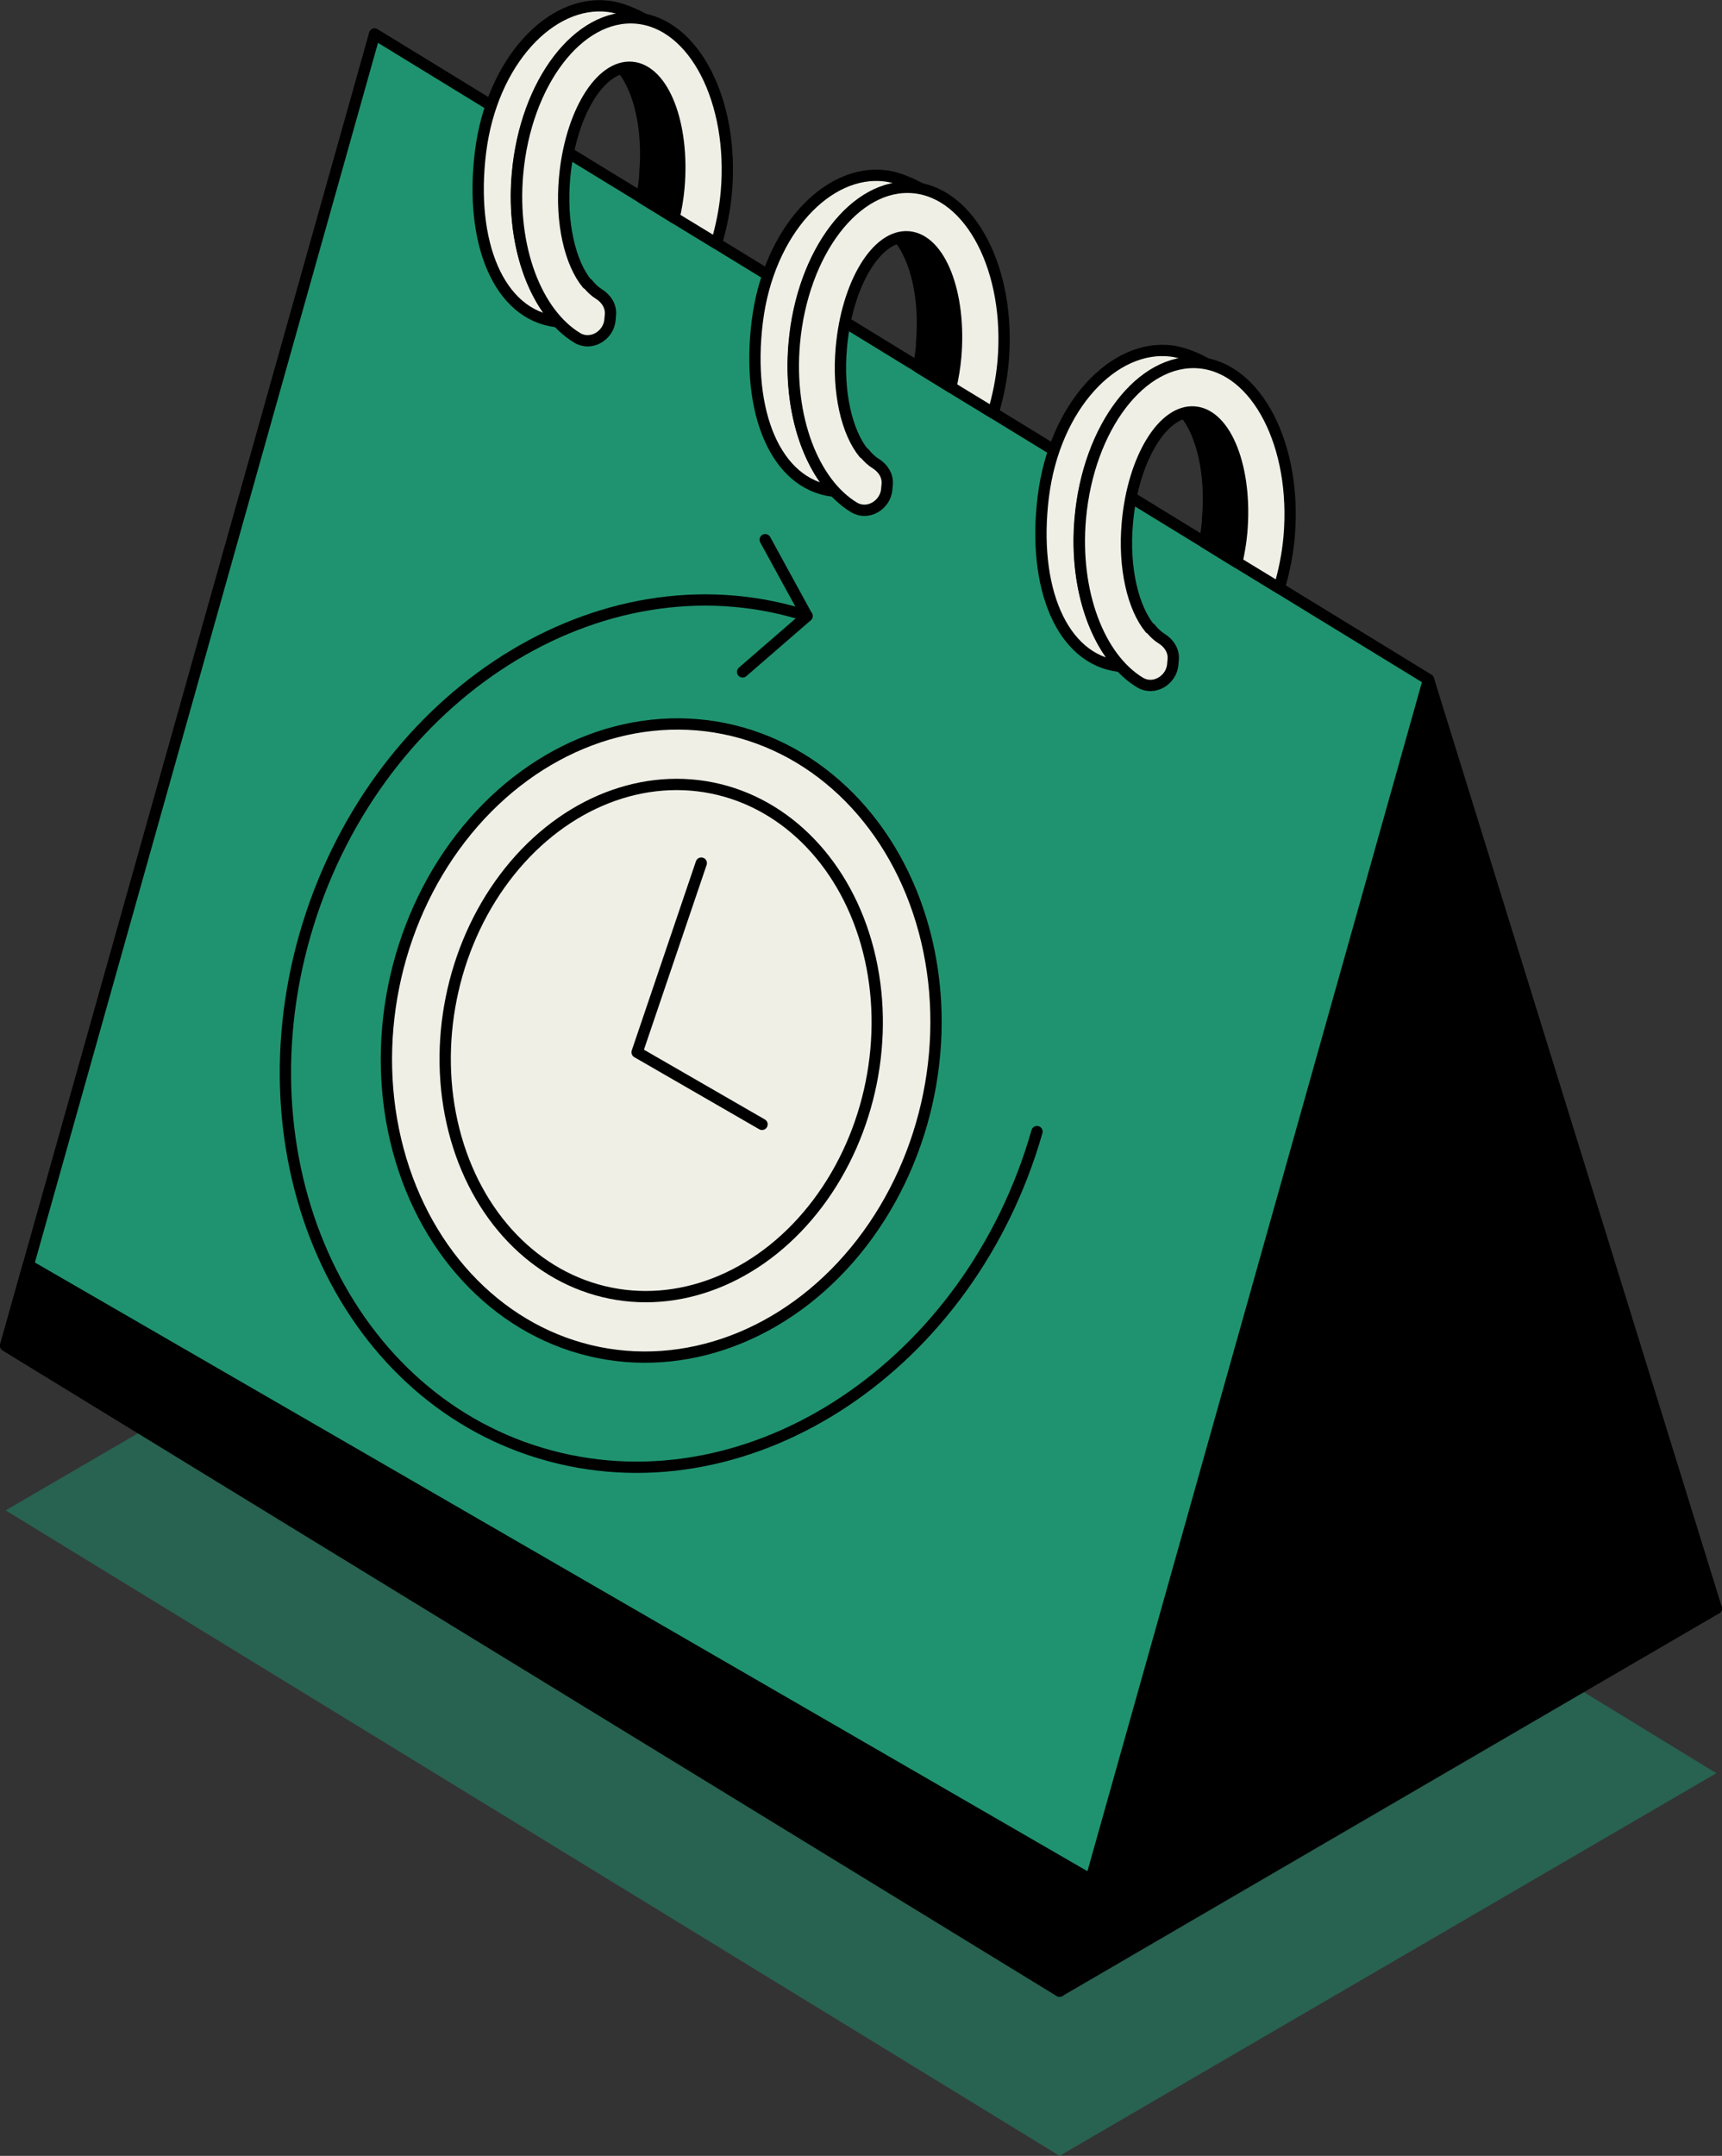
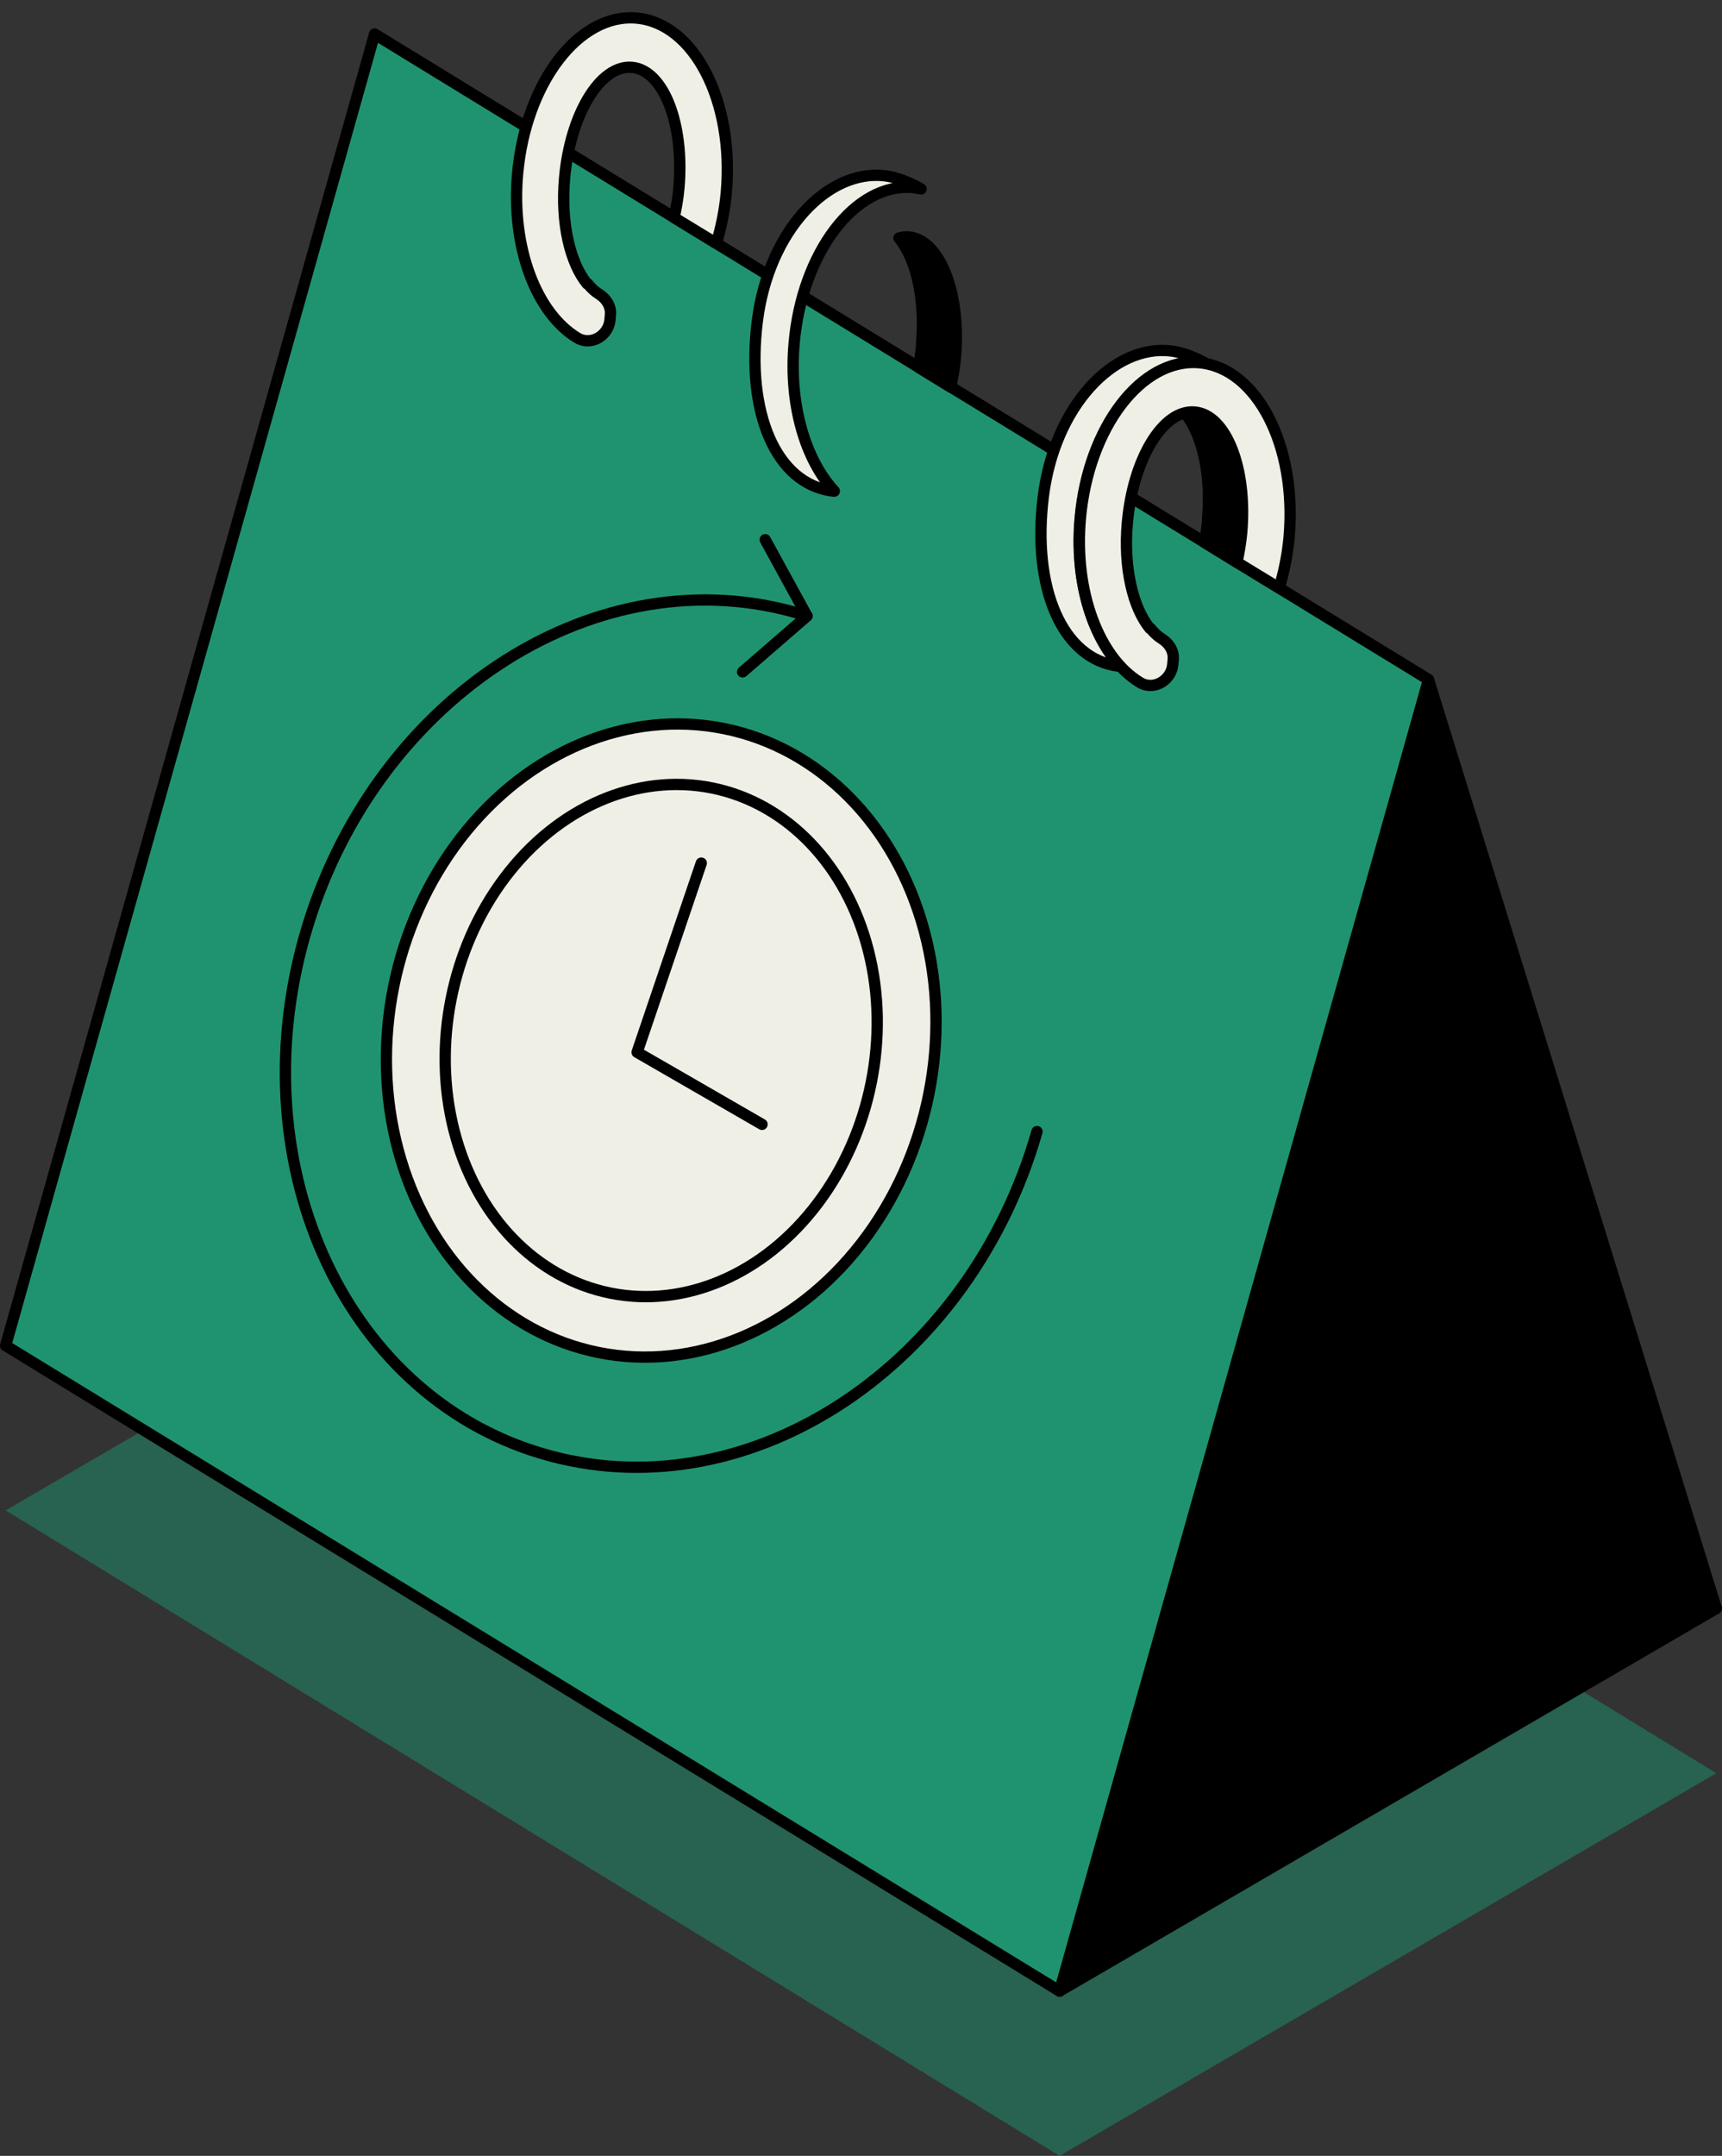
<svg xmlns="http://www.w3.org/2000/svg" id="Ebene_2" data-name="Ebene 2" viewBox="0 0 76.22 95.39">
  <rect x="0" y="0" width="76.22" height="95.39" fill="#333333" stroke="none" />
  <defs>
    <style>
      .cls-1, .cls-2, .cls-3, .cls-4 {
        stroke: #000;
        stroke-linecap: round;
        stroke-linejoin: round;
        stroke-width: .5px;
      }

      .cls-1, .cls-5 {
        fill: #1f9370;
      }

      .cls-2 {
        fill: #efefe6;
      }

      .cls-3 {
        fill: none;
      }

      .cls-5 {
        opacity: .5;
        stroke-width: 0px;
      }
    </style>
  </defs>
  <g id="Layer_1" data-name="Layer 1">
    <g>
      <polygon class="cls-5" points="46.9 95.39 75.97 78.46 29.31 49.91 .25 66.83 46.9 95.39" />
      <polygon class="cls-4" points="63.23 30.07 75.97 71.17 29.8 42.53 16.58 1.51 63.23 30.07" />
      <polygon class="cls-4" points="46.9 88.1 75.97 71.17 53.43 57.19 46.9 88.1" />
      <polygon class="cls-1" points=".25 59.54 16.58 1.51 63.23 30.07 46.9 88.1 .25 59.54" />
      <ellipse class="cls-2" cx="29.27" cy="46.04" rx="14.08" ry="12.08" transform="translate(-21.64 65.66) rotate(-78.63)" />
      <ellipse class="cls-2" cx="29.27" cy="46.04" rx="11.4" ry="9.48" transform="translate(-21.64 65.66) rotate(-78.63)" />
      <g>
-         <path class="cls-2" d="m22.9,7.69c.35-4.03,2.71-7.12,5.26-6.89.12.01.24.04.36.06,0,0-.79-.48-1.59-.58-2.54-.31-5.16,2.43-5.66,6.44-.5,4.02.81,7.2,3.35,7.51.02,0,.04,0,.06,0-1.28-1.38-2.02-3.83-1.78-6.54Z" />
-         <path class="cls-4" d="m28.55,7.71c-.03.36-.08.71-.15,1.04l1.43.88c.09-.42.17-.85.21-1.31.25-2.83-.68-5.22-2.08-5.34-.14-.01-.28.01-.42.05.75.91,1.18,2.68,1,4.68Z" />
+         <path class="cls-2" d="m22.9,7.69Z" />
        <path class="cls-2" d="m25.99,12.56h0c-.75-.91-1.18-2.68-1-4.68.25-2.83,1.58-5.02,2.98-4.9,1.4.12,2.33,2.51,2.08,5.34-.04.46-.12.89-.21,1.31l1.87,1.14c.21-.71.37-1.47.44-2.27.35-4.03-1.43-7.48-3.98-7.7-2.55-.22-4.9,2.86-5.26,6.89-.29,3.28.84,6.17,2.64,7.26.61.37,1.39-.1,1.45-.8l.02-.23c.03-.38-.19-.71-.51-.91-.18-.11-.35-.27-.5-.46Z" />
      </g>
      <g>
        <path class="cls-2" d="m35.15,15.19c.35-4.03,2.71-7.12,5.26-6.89.12.01.24.04.36.06,0,0-.79-.48-1.59-.58-2.54-.31-5.16,2.43-5.66,6.44-.5,4.02.81,7.2,3.35,7.51.02,0,.04,0,.06,0-1.28-1.38-2.02-3.83-1.78-6.54Z" />
        <path class="cls-4" d="m40.8,15.21c-.03.36-.08.71-.15,1.04l1.43.88c.09-.42.17-.85.21-1.31.25-2.83-.68-5.22-2.08-5.34-.14-.01-.28.01-.42.05.75.91,1.18,2.68,1,4.68Z" />
-         <path class="cls-2" d="m38.24,20.06h0c-.75-.91-1.18-2.68-1-4.68.25-2.83,1.58-5.02,2.98-4.9,1.4.12,2.33,2.51,2.08,5.34-.04.46-.12.89-.21,1.31l1.87,1.14c.21-.71.37-1.47.44-2.27.35-4.03-1.43-7.48-3.98-7.7-2.55-.22-4.9,2.86-5.26,6.89-.29,3.28.84,6.17,2.64,7.26.61.37,1.39-.1,1.45-.8l.02-.23c.03-.38-.19-.71-.51-.91-.18-.11-.35-.27-.5-.46Z" />
      </g>
      <g>
        <path class="cls-2" d="m47.81,22.94c.35-4.03,2.71-7.12,5.26-6.89.12.01.24.04.36.06,0,0-.79-.48-1.59-.58-2.54-.31-5.16,2.43-5.66,6.44-.5,4.02.81,7.2,3.35,7.51.02,0,.04,0,.06,0-1.28-1.38-2.02-3.83-1.78-6.54Z" />
        <path class="cls-4" d="m53.46,22.96c-.03.36-.08.71-.15,1.04l1.43.88c.09-.42.17-.85.21-1.31.25-2.83-.68-5.22-2.08-5.34-.14-.01-.28.01-.42.05.75.91,1.18,2.68,1,4.68Z" />
        <path class="cls-2" d="m50.9,27.81h0c-.75-.91-1.18-2.68-1-4.68.25-2.83,1.58-5.02,2.98-4.9,1.4.12,2.33,2.51,2.08,5.34-.04.46-.12.89-.21,1.31l1.87,1.14c.21-.71.37-1.47.44-2.27.35-4.03-1.43-7.48-3.98-7.7-2.55-.22-4.9,2.86-5.26,6.89-.29,3.28.84,6.17,2.64,7.26.61.37,1.39-.1,1.45-.8l.02-.23c.03-.38-.19-.71-.51-.91-.18-.11-.35-.27-.5-.46Z" />
      </g>
      <g>
        <path class="cls-3" d="m45.9,50.07c-2.95,10.32-12.59,16.75-21.54,14.35-8.95-2.39-13.81-12.7-10.87-23.02,2.95-10.32,12.59-16.75,21.54-14.35.23.06.46.13.69.2" />
        <polyline class="cls-3" points="33.87 23.88 35.72 27.26 32.87 29.73" />
      </g>
      <polyline class="cls-3" points="31.04 38.19 28.2 46.56 33.73 49.75" />
-       <polygon class="cls-4" points="1.25 55.98 .25 59.54 46.9 88.1 48.28 83.17 1.25 55.98" />
    </g>
  </g>
</svg>